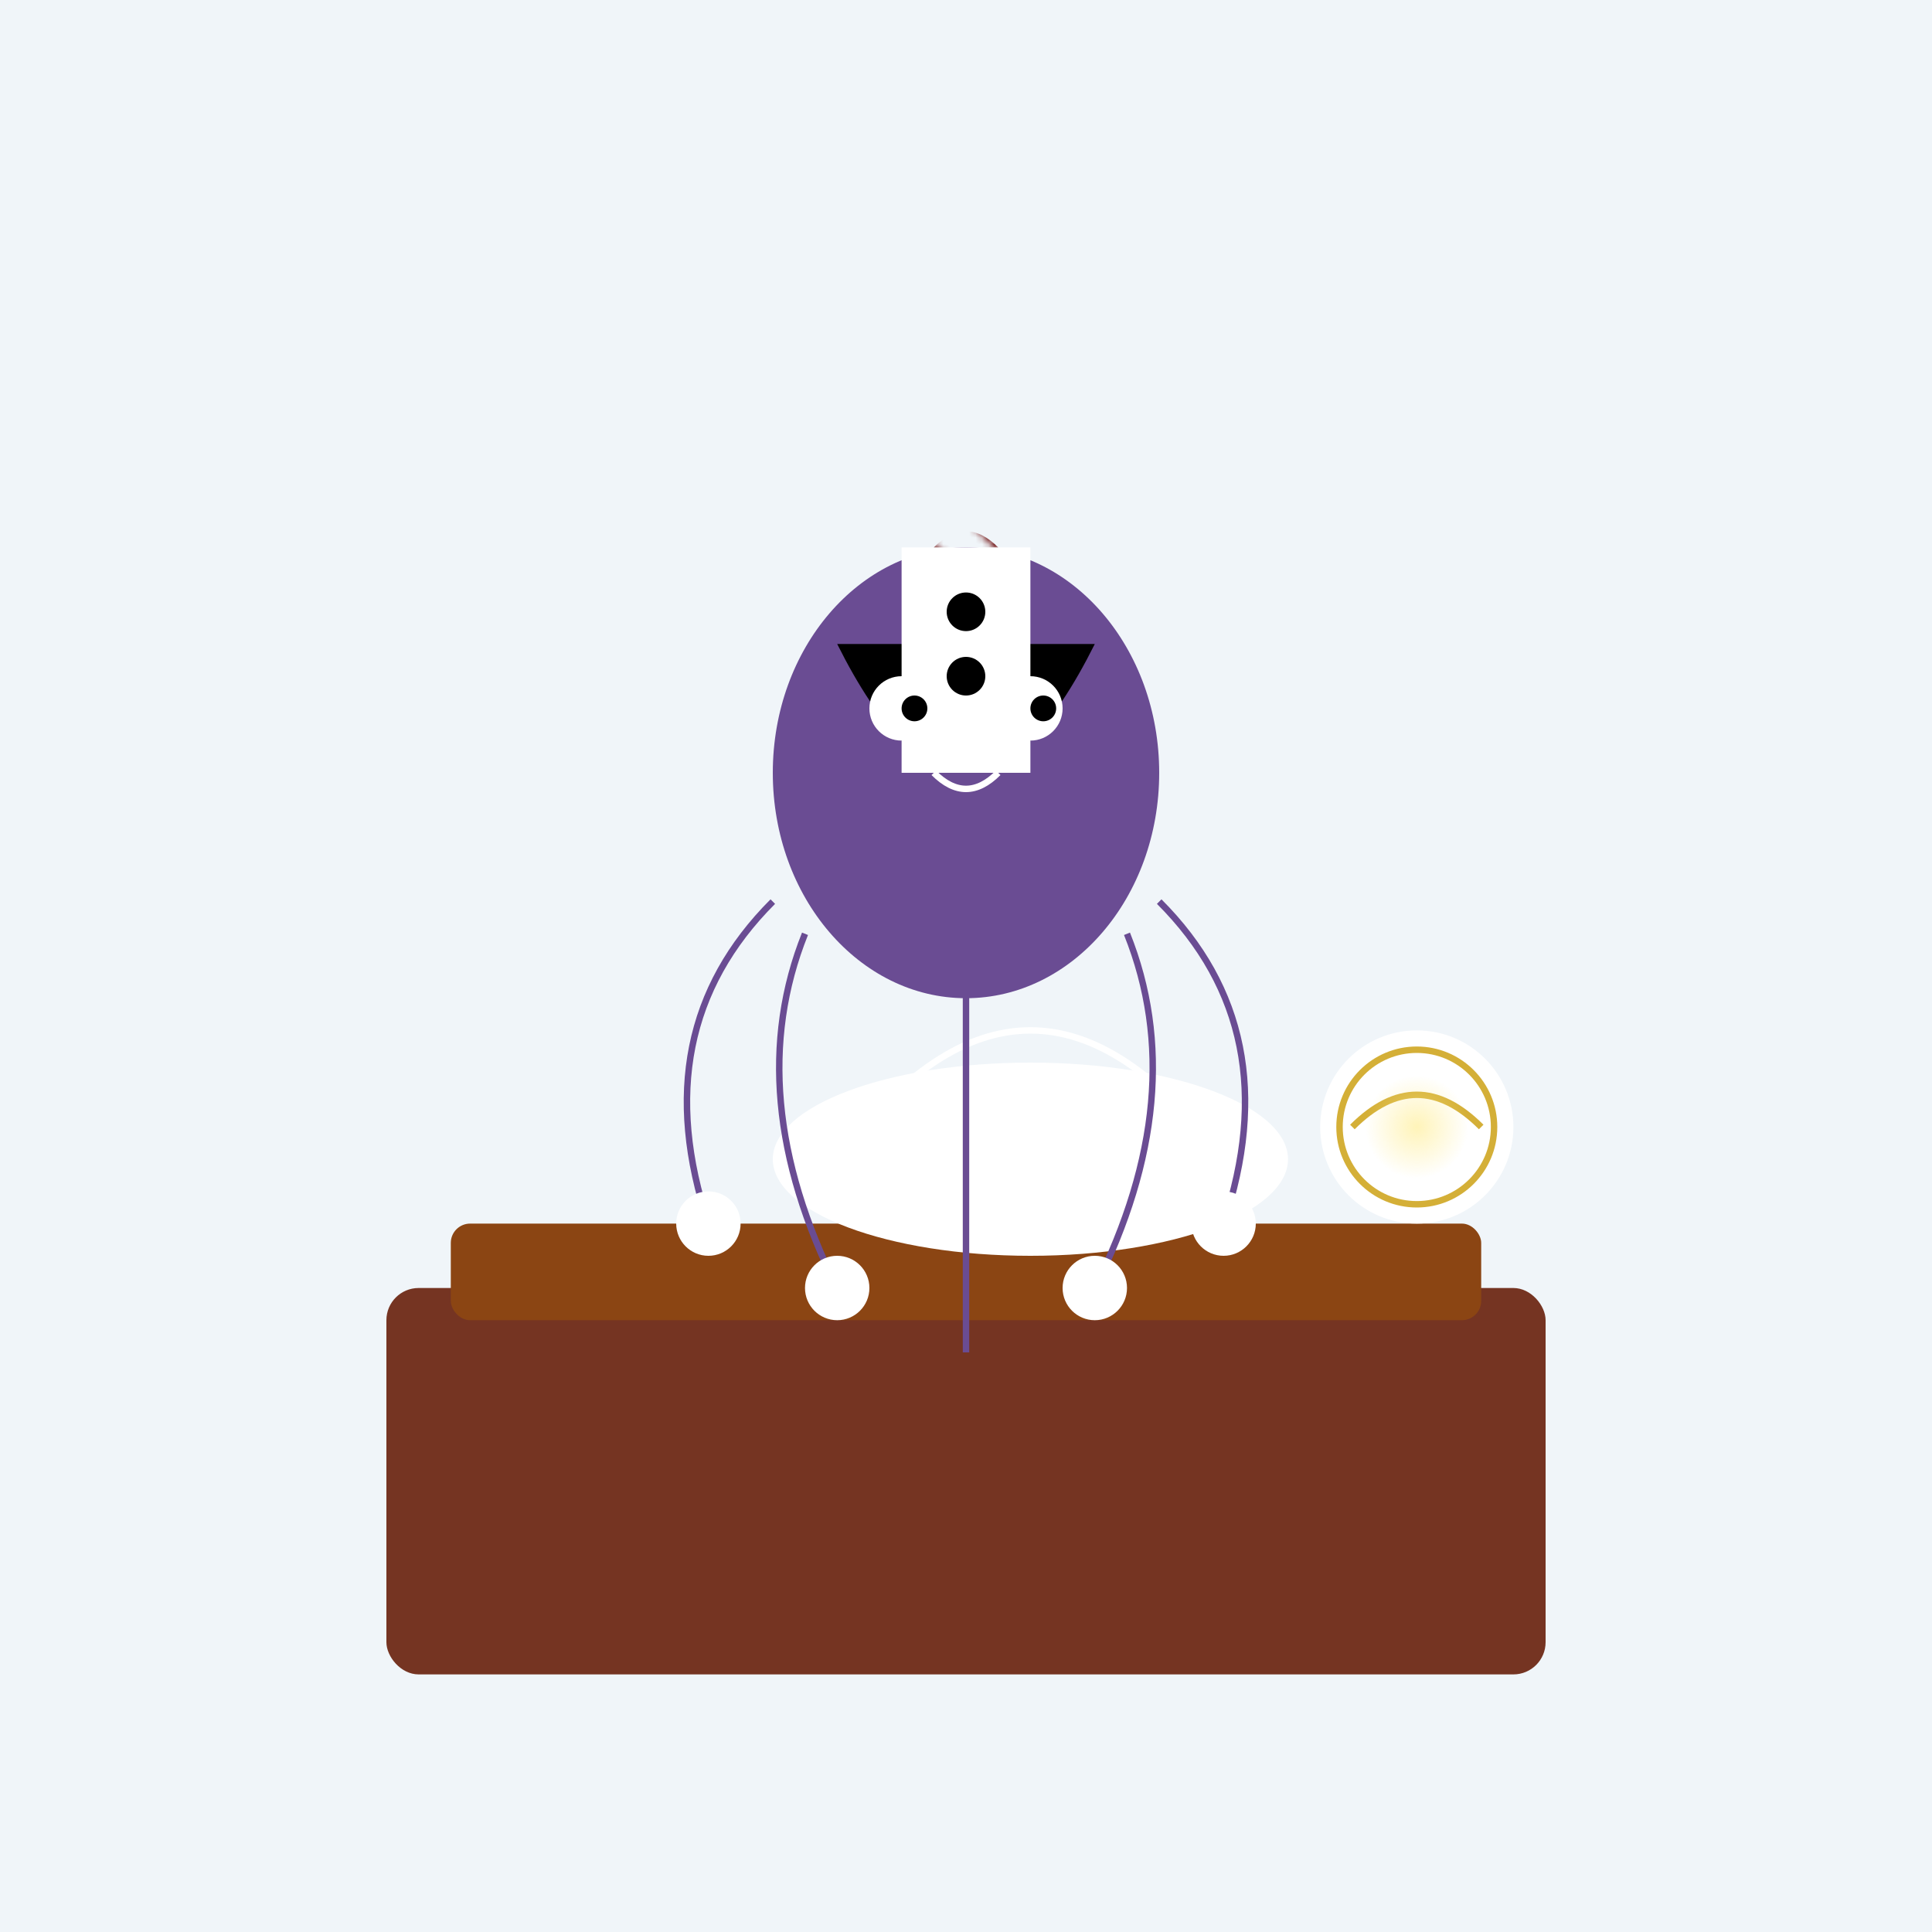
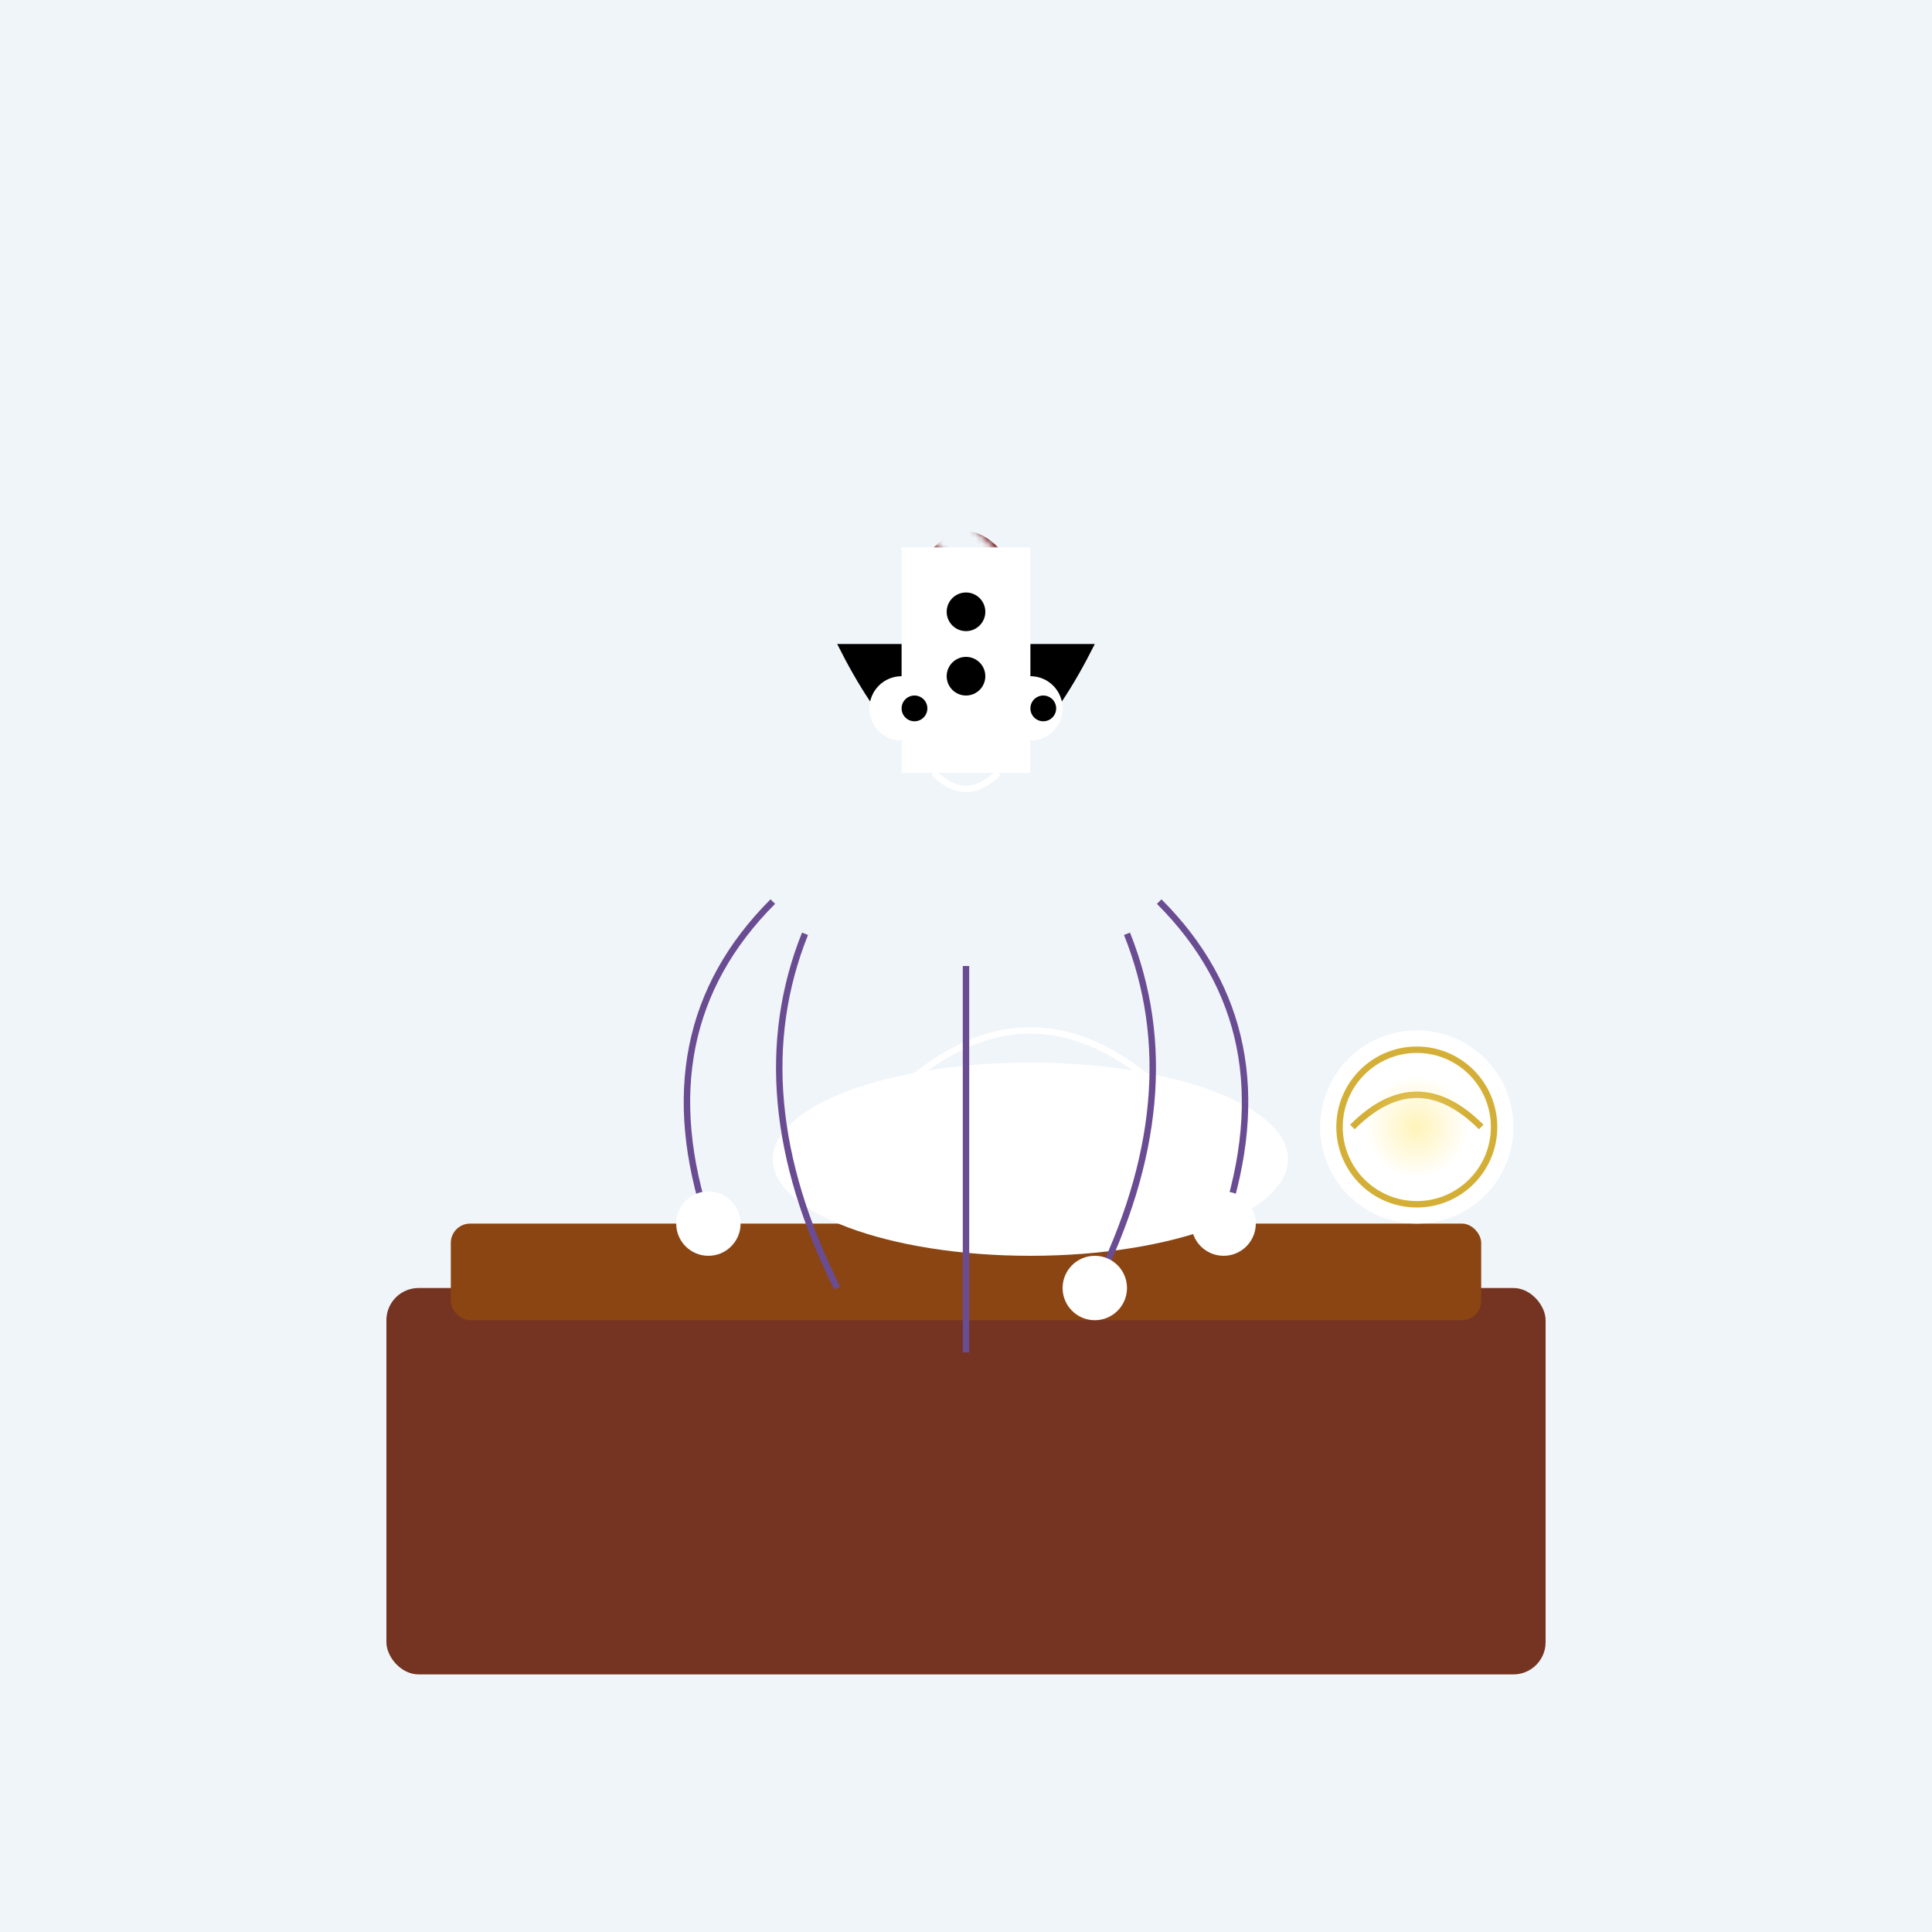
<svg xmlns="http://www.w3.org/2000/svg" viewBox="0 0 300 300">
  <defs>
    <radialGradient id="teaGlow" cx="50%" cy="50%" r="50%">
      <stop offset="0%" style="stop-color:#ffec8a;stop-opacity:0.6" />
      <stop offset="100%" style="stop-color:#ffec8a;stop-opacity:0" />
    </radialGradient>
    <pattern id="bowtie" patternUnits="userSpaceOnUse" width="10" height="10">
      <path d="M0,0 L10,10 M-2,8 L2,12 M8,-2 L12,2" stroke="#600" strokeWidth="1" />
    </pattern>
  </defs>
  <rect x="0" y="0" width="300" height="300" fill="#f0f5f9" />
  <rect x="60" y="200" width="180" height="60" rx="5" fill="#753422" />
  <rect x="70" y="190" width="160" height="15" rx="3" fill="#8b4513" />
  <ellipse cx="160" cy="180" rx="40" ry="15" fill="#fff" />
  <path d="M130 180 Q160 140 190 180" stroke="#fff" strokeWidth="8" fill="none" />
  <circle cx="220" cy="175" r="15" fill="#fff" />
  <path d="M210 175 Q220 165 230 175" stroke="#d4af37" strokeWidth="2" fill="none" />
  <circle cx="220" cy="175" r="12" fill="none" stroke="#d4af37" />
  <circle cx="220" cy="175" r="8" fill="url(#teaGlow)" />
-   <ellipse cx="150" cy="120" rx="30" ry="35" fill="#6a4c93" />
  <path d="M130 100 Q150 140 170 100" fill="#000" />
  <rect x="140" y="85" width="20" height="35" fill="#fff" />
  <circle cx="150" cy="95" r="3" fill="#000" />
  <circle cx="150" cy="105" r="3" fill="#000" />
  <path d="M145 85 Q150 80 155 85" fill="url(#bowtie)" />
  <path d="M120 140 Q100 160 110 190" stroke="#6a4c93" strokeWidth="8" fill="none" />
  <path d="M125 145 Q115 170 130 200" stroke="#6a4c93" strokeWidth="8" fill="none" />
  <path d="M150 150 Q150 180 150 210" stroke="#6a4c93" strokeWidth="8" fill="none" />
  <path d="M175 145 Q185 170 170 200" stroke="#6a4c93" strokeWidth="8" fill="none" />
  <path d="M180 140 Q200 160 190 190" stroke="#6a4c93" strokeWidth="8" fill="none" />
  <circle cx="140" cy="110" r="5" fill="#fff" />
  <circle cx="160" cy="110" r="5" fill="#fff" />
  <circle cx="142" cy="110" r="2" fill="#000" />
  <circle cx="162" cy="110" r="2" fill="#000" />
  <path d="M145 120 Q150 125 155 120" stroke="#fff" strokeWidth="2" fill="none" />
  <circle cx="110" cy="190" r="5" fill="#fff" />
-   <circle cx="130" cy="200" r="5" fill="#fff" />
  <circle cx="170" cy="200" r="5" fill="#fff" />
  <circle cx="190" cy="190" r="5" fill="#fff" />
</svg>